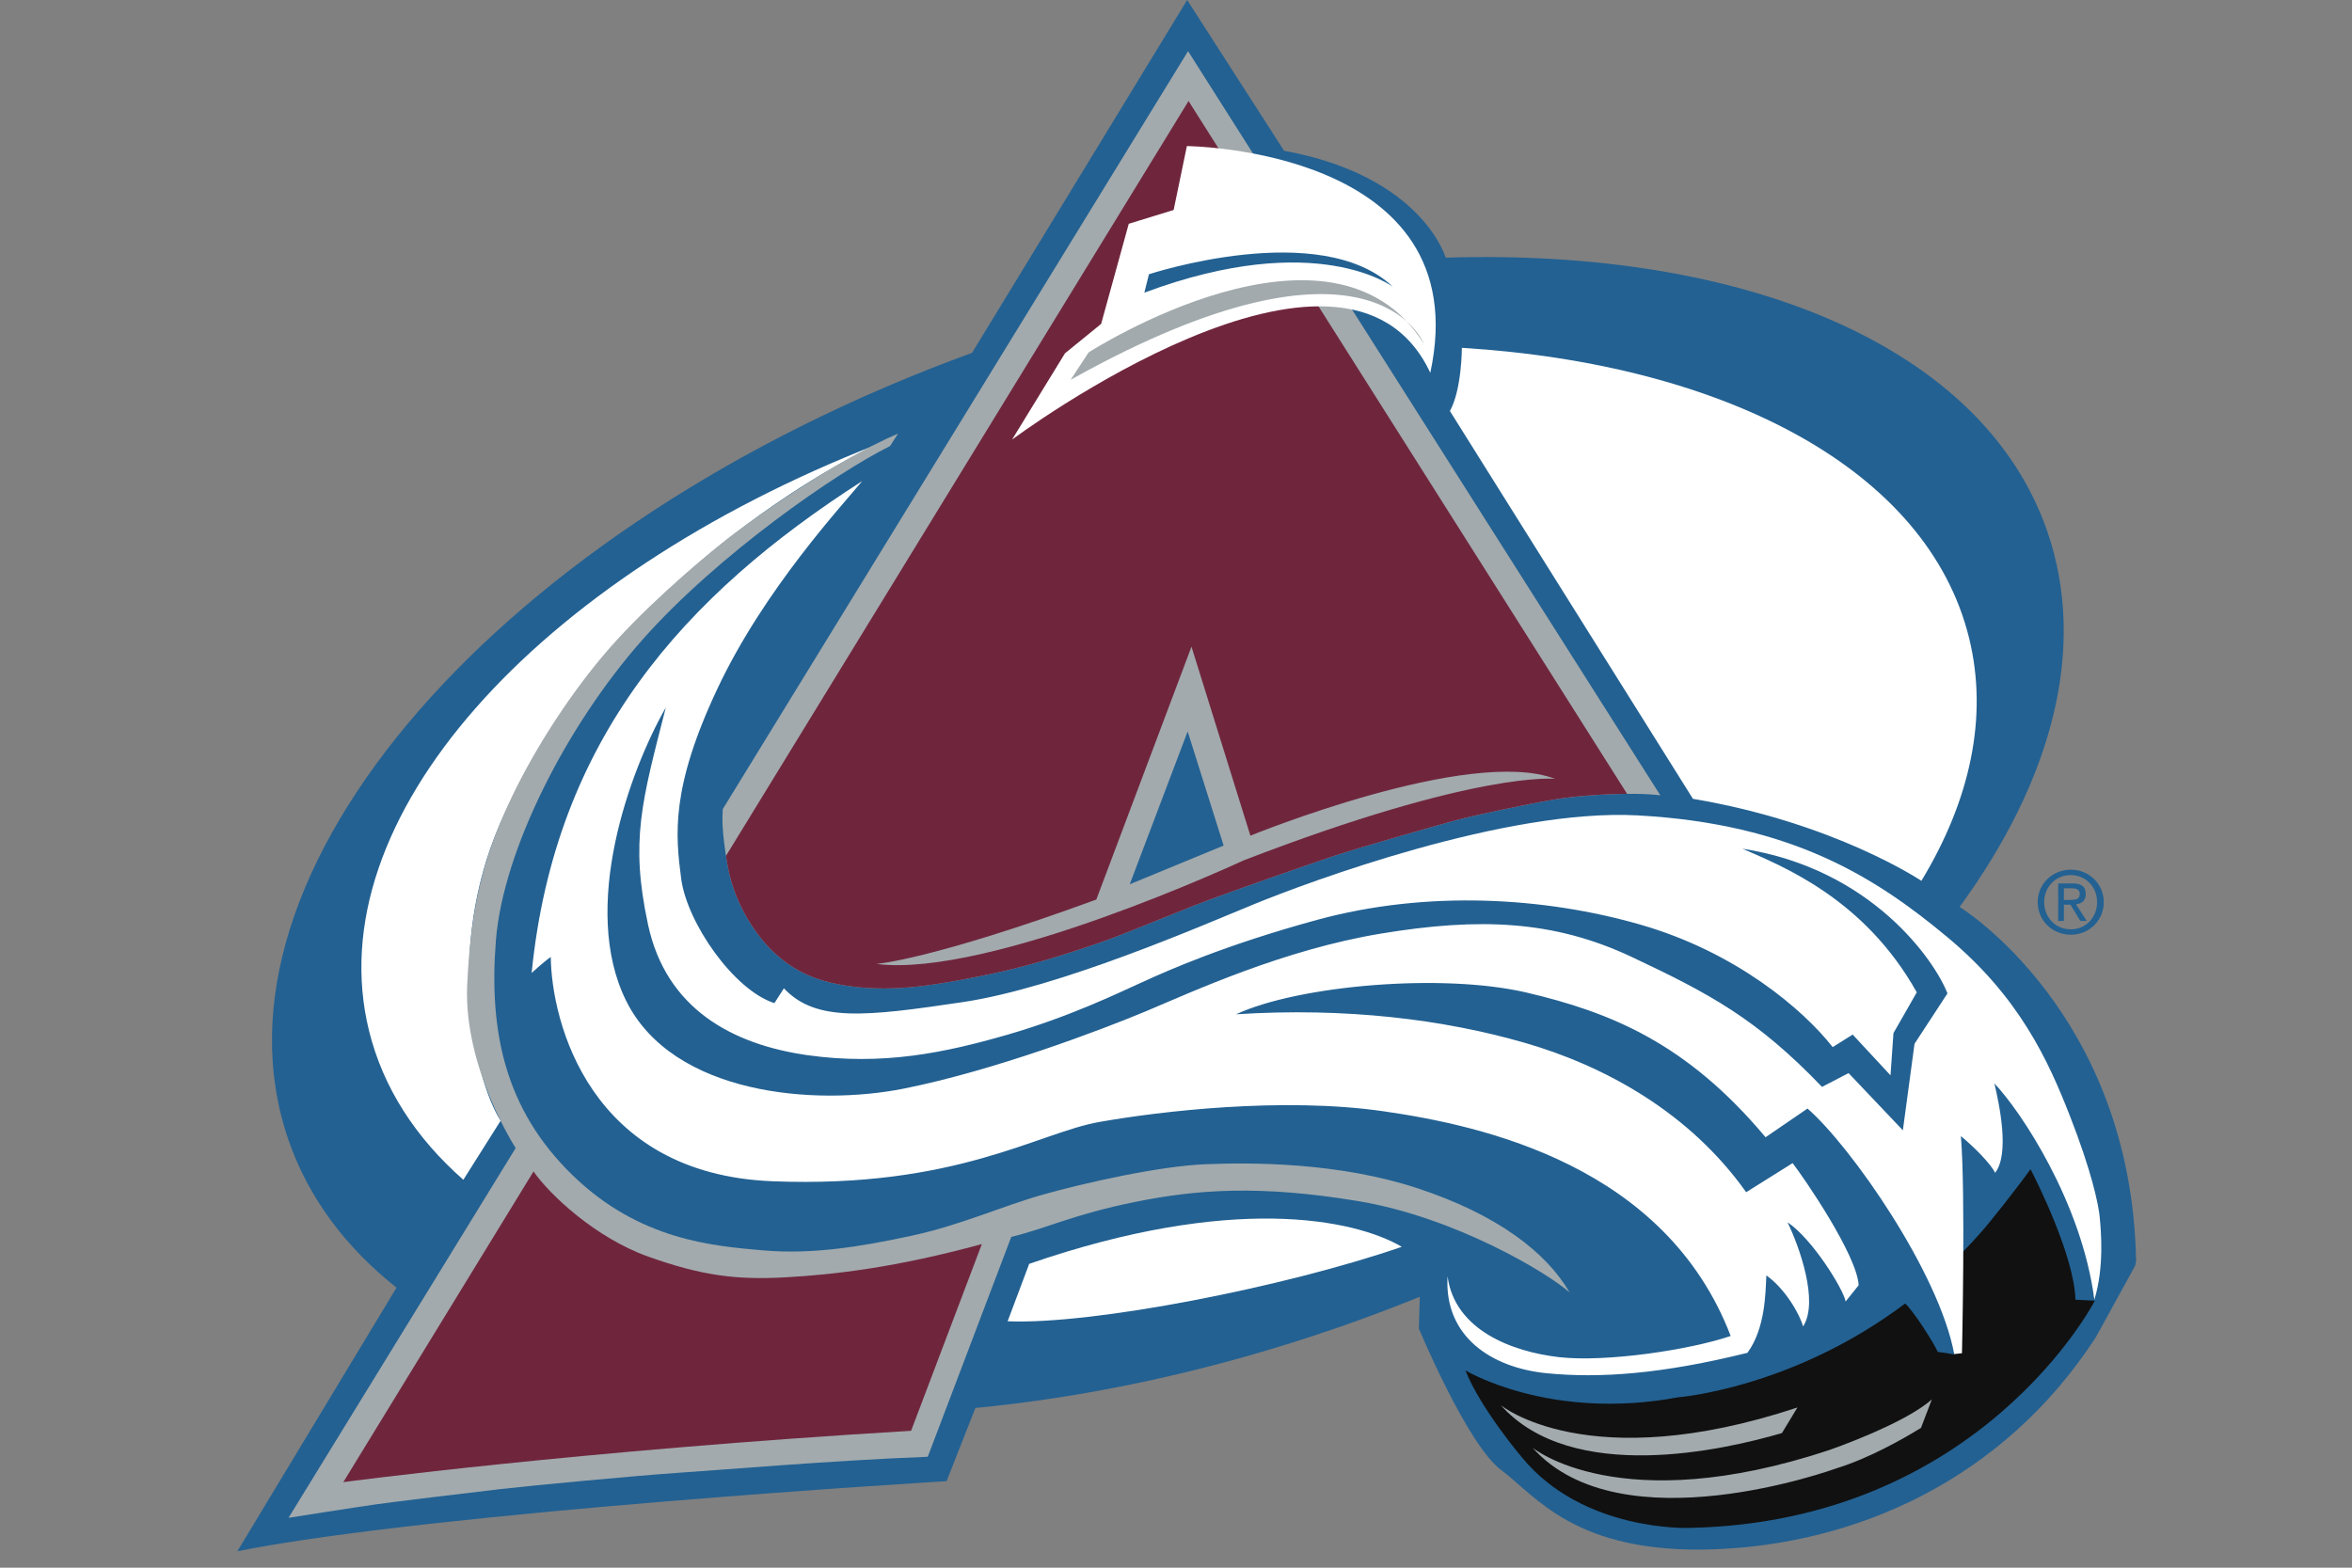
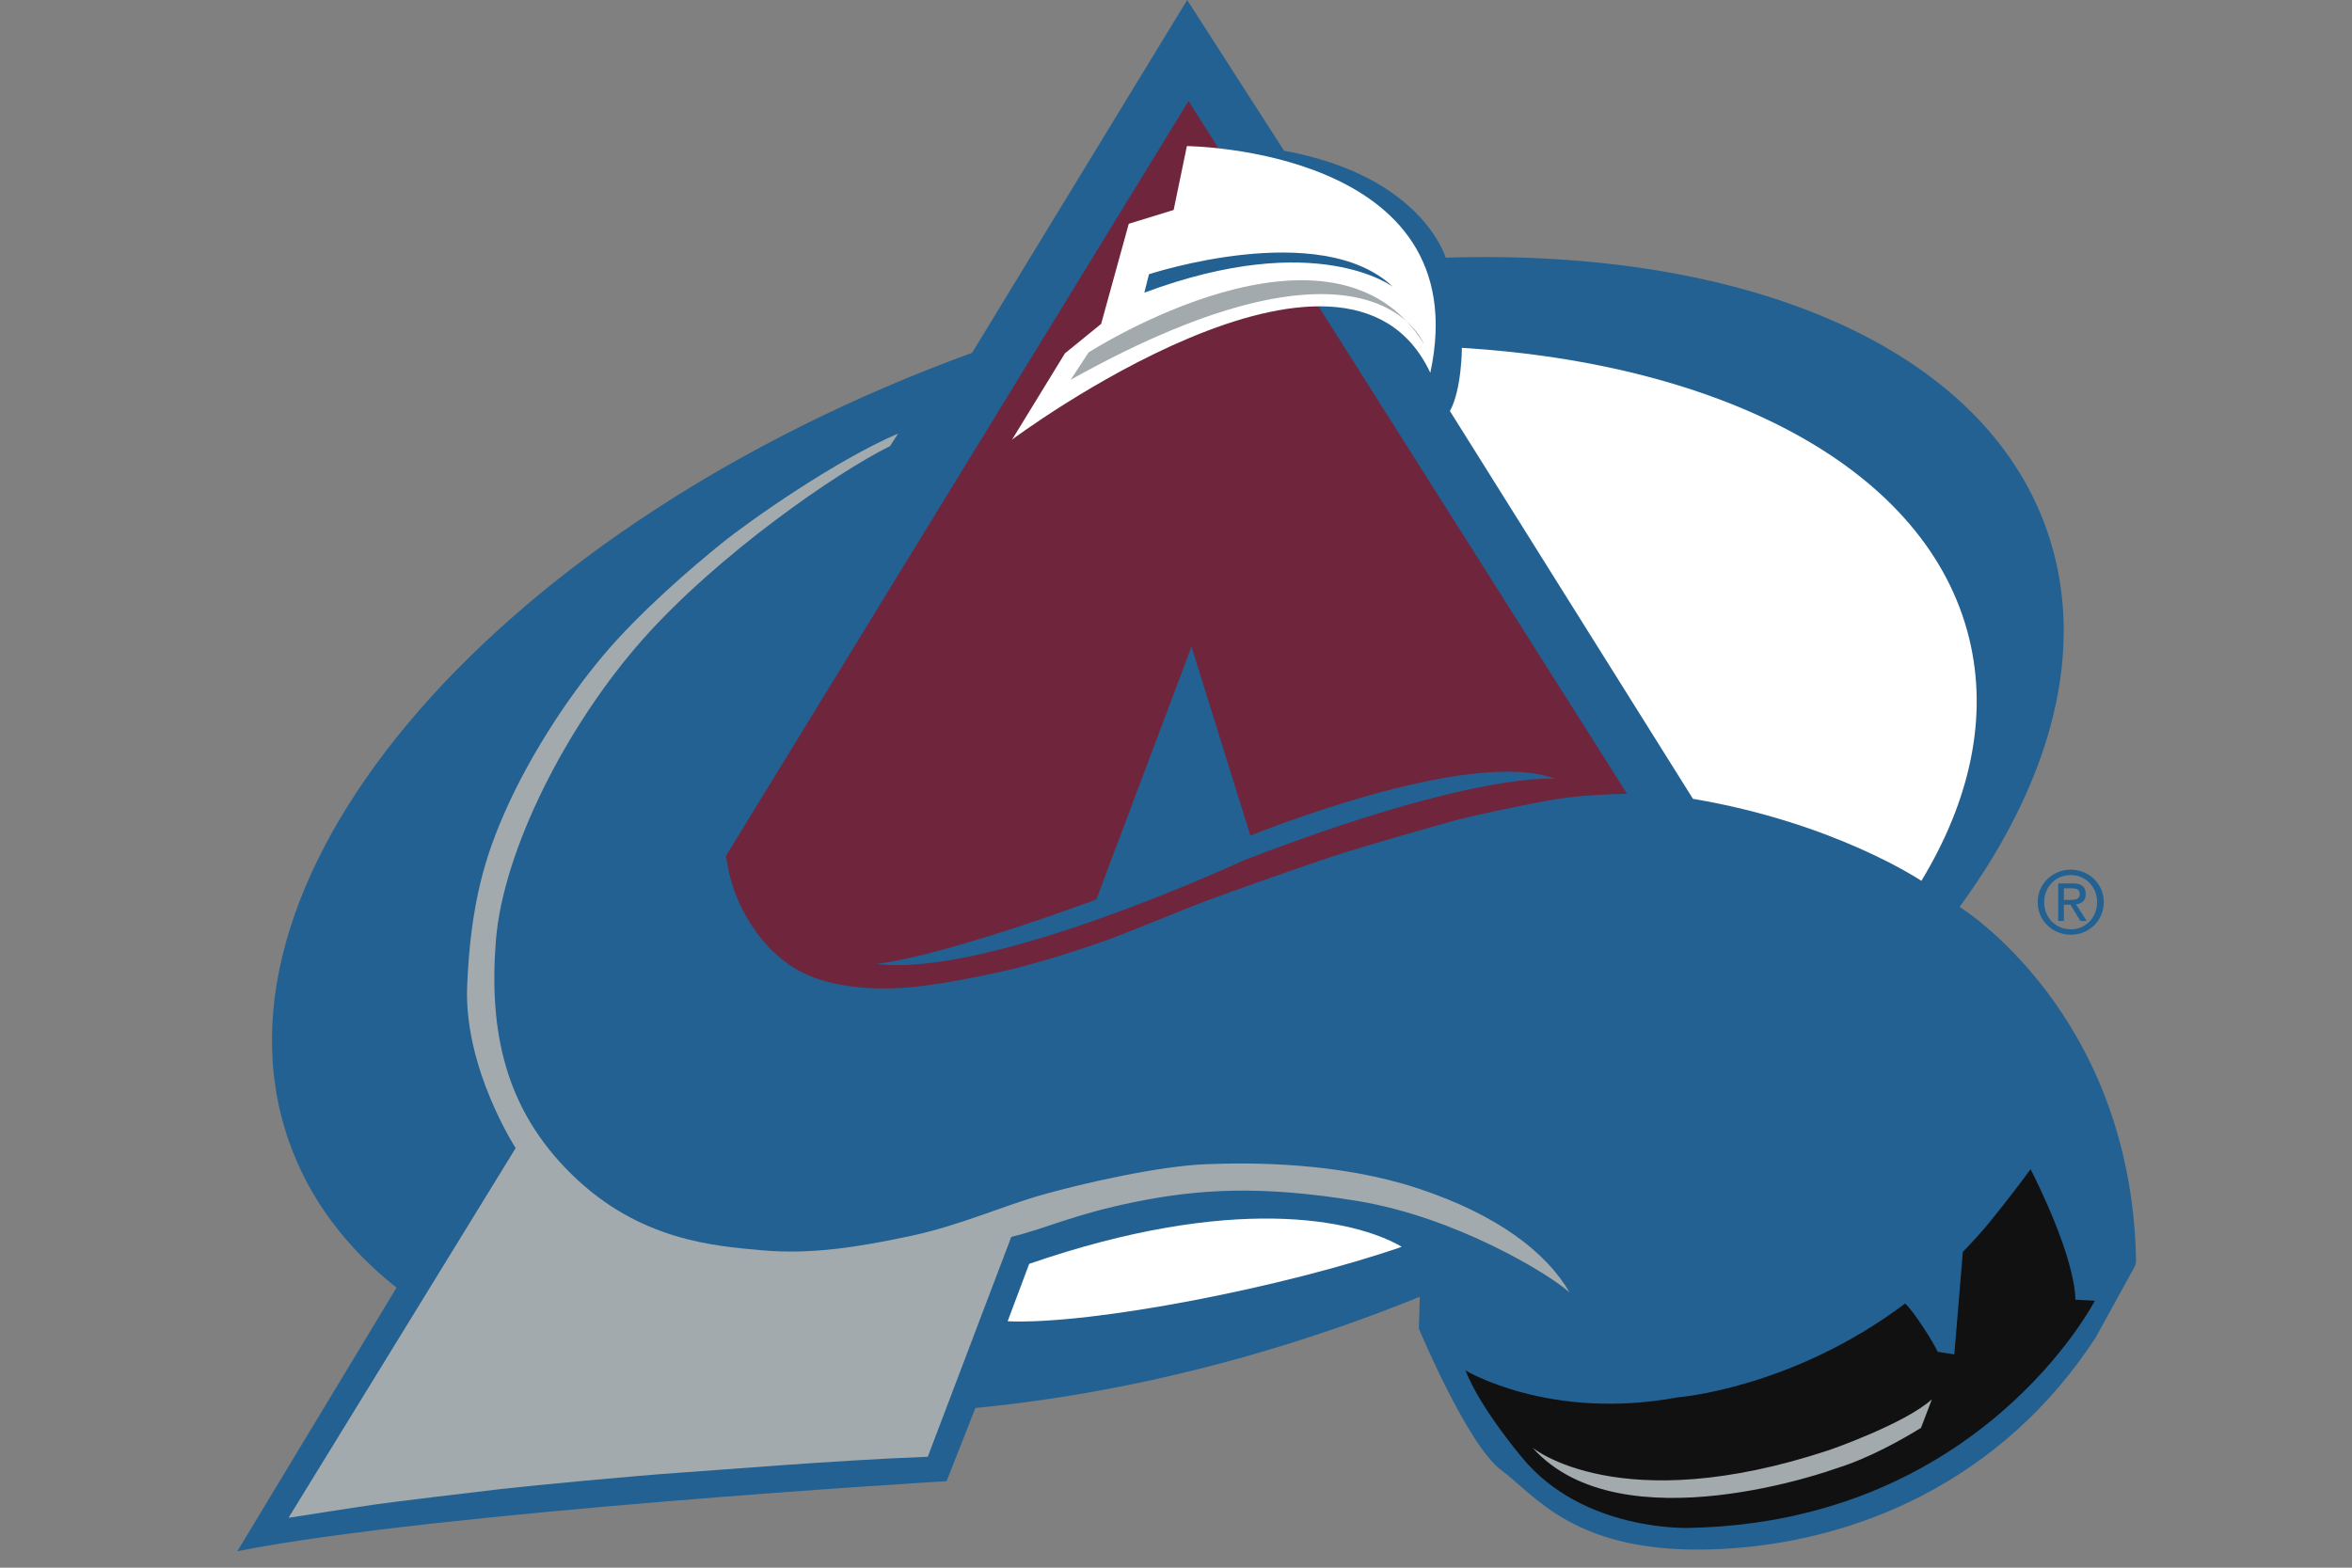
<svg xmlns="http://www.w3.org/2000/svg" viewBox="0 0 24 16">
  <rect x="0" y="0" width="24" height="16" fill="#808080" stroke="none" />
  <path d="M21.788 12.917l-0.403 0.733c-0.953 1.466-2.455 2.107-3.884 2.162s-1.832-0.55-2.18-0.806c-0.348-0.257-0.843-1.447-0.843-1.447l0.01-0.324c-0.272 0.11-0.549 0.215-0.833 0.313 -1.265 0.438-2.519 0.708-3.702 0.822l-0.294 0.747c0 0-5.204 0.311-7.237 0.715l1.624-2.69c-0.518-0.411-0.898-0.915-1.102-1.506C2 8.911 5.11 5.352 9.919 3.601L12.114 0l0.989 1.539c1.411 0.257 1.649 1.091 1.649 1.091 3.051-0.097 5.485 0.903 6.138 2.791 0.413 1.192 0.049 2.544-0.894 3.835 0 0 1.755 1.077 1.801 3.615L21.788 12.917z" fill="#236192" />
  <path d="M17.275 8.153l-2.48-3.958c0.122-0.22 0.122-0.645 0.122-0.645 2.695 0.166 4.755 1.246 5.176 2.963 0.198 0.807 0.009 1.658-0.487 2.477C19.607 8.991 18.728 8.398 17.275 8.153z" fill="#FFF" />
  <path d="M20.72 11.933c-0.202 0.277-0.413 0.534-0.413 0.534 -0.061 0.077-0.172 0.201-0.278 0.31l-0.087 1.046 -0.169-0.026c-0.046-0.101-0.25-0.421-0.333-0.493 -1.153 0.868-2.316 0.957-2.316 0.957 -1.315 0.245-2.171-0.275-2.171-0.275 0.154 0.391 0.58 0.892 0.58 0.892 0.624 0.758 1.702 0.716 1.702 0.716 2.977-0.058 4.141-2.319 4.141-2.319l-0.198-0.01C21.165 12.813 20.776 12.042 20.72 11.933z" fill="#111" />
-   <path d="M18.183 14.626c-0.586 0.172-2.144 0.529-2.869-0.285 0 0 0.885 0.734 3.027 0.024L18.183 14.626z" fill="#A2AAAD" />
  <path d="M18.667 14.799c-2.144 0.711-3.029-0.024-3.029-0.024 0.903 1.014 3.098 0.212 3.098 0.212 0.334-0.103 0.673-0.295 0.866-0.414l0.111-0.291C19.431 14.535 18.667 14.799 18.667 14.799z" fill="#A2AAAD" />
-   <path d="M8.798 4.91C6.978 6.077 5.662 7.548 5.425 9.93c0 0 0.114-0.106 0.195-0.163 0.008 0.658 0.393 2.215 2.262 2.289s2.712-0.495 3.335-0.605c0.623-0.11 1.869-0.257 2.895-0.11 1.026 0.147 2.882 0.558 3.548 2.294 -0.415 0.142-1.276 0.271-1.753 0.216 -0.476-0.055-1.063-0.275-1.136-0.825 -0.037 0.623 0.458 0.934 1.008 0.989s1.19 0.006 2.052-0.208c0.184-0.251 0.184-0.615 0.193-0.79 0.192 0.136 0.339 0.393 0.375 0.521 0.165-0.257-0.043-0.825-0.159-1.063 0.25 0.165 0.57 0.681 0.593 0.808l0.133-0.166c-0.018-0.311-0.56-1.099-0.674-1.246l-0.474 0.297c-0.575-0.811-1.436-1.287-2.26-1.525 -0.824-0.238-1.822-0.363-2.945-0.291 0.636-0.295 2.102-0.423 2.963-0.222 0.861 0.202 1.636 0.517 2.44 1.477l0.428-0.293c0.448 0.391 1.343 1.677 1.497 2.506l0.079-0.009c0 0 0.038-1.629-0.011-2.216 0.134 0.11 0.308 0.286 0.349 0.375 0.152-0.192 0.042-0.705-0.007-0.912 0.269 0.281 0.892 1.216 1.02 2.208 0.103-0.339 0.067-0.706 0.055-0.84 -0.012-0.134-0.085-0.476-0.305-1.038 -0.22-0.562-0.513-1.209-1.246-1.82 -0.733-0.611-1.587-1.16-3.164-1.246 -1.344-0.073-3.371 0.684-3.909 0.904 -0.537 0.22-1.991 0.855-2.98 1.002s-1.496 0.206-1.823-0.141l-0.097 0.151c-0.413-0.132-0.89-0.816-0.951-1.268C6.892 8.52 6.843 8.043 7.32 7.03 7.796 6.016 8.602 5.149 8.798 4.91z" fill="#FFF" />
  <path d="M6.794 7.221C6.428 7.86 5.915 9.265 6.391 10.218c0.476 0.953 1.918 1.075 2.834 0.892 0.916-0.183 2.015-0.599 2.48-0.794 0.464-0.195 1.389-0.623 2.388-0.788 0.999-0.165 1.759-0.137 2.556 0.238 0.797 0.376 1.275 0.63 1.943 1.327l0.271-0.141 0.554 0.584 0.119-0.883 0.336-0.514c-0.125-0.327-0.769-1.272-2.092-1.477 0.409 0.179 1.243 0.508 1.779 1.466l-0.238 0.416 -0.03 0.431 -0.386-0.416 -0.204 0.128c-0.301-0.383-0.985-0.969-1.962-1.25 -0.977-0.281-2.175-0.355-3.298-0.049 -0.941 0.257-1.515 0.513-1.783 0.635 -0.269 0.122-0.745 0.354-1.38 0.538 -0.635 0.183-1.27 0.317-2.04 0.208 -0.77-0.11-1.441-0.476-1.625-1.331S6.548 8.183 6.794 7.221z" fill="#236192" />
  <path d="M10.502 12.899l-0.22 0.586c0.861 0.037 2.831-0.348 4.022-0.76C13.818 12.441 12.572 12.184 10.502 12.899z" fill="#FFF" />
-   <path d="M7.375 8.258l4.748-7.736 4.819 7.595c-0.302-0.037-0.828 0-1.084 0.043 -0.257 0.043-0.831 0.165-0.989 0.208 -0.159 0.043-0.977 0.275-1.252 0.366s-1.057 0.366-1.301 0.458C12.071 9.283 11.46 9.54 11.228 9.619c-0.232 0.079-0.678 0.232-1.13 0.324 -0.452 0.092-0.879 0.177-1.325 0.134 -0.446-0.043-0.676-0.173-0.873-0.354 -0.147-0.134-0.402-0.461-0.476-0.892C7.362 8.477 7.37 8.339 7.375 8.258z" fill="#A2AAAD" />
  <path d="M12.128 1.031l4.475 7.071c-0.269 0.002-0.57 0.028-0.745 0.058 -0.257 0.043-0.831 0.165-0.989 0.208 -0.159 0.043-0.977 0.275-1.252 0.366s-1.057 0.366-1.301 0.458C12.071 9.283 11.46 9.54 11.228 9.619c-0.232 0.079-0.678 0.232-1.13 0.324 -0.452 0.092-0.879 0.177-1.325 0.134 -0.446-0.043-0.676-0.173-0.873-0.354 -0.147-0.134-0.402-0.461-0.476-0.892C7.418 8.797 7.412 8.765 7.408 8.735L12.128 1.031zM8.943 9.838c1.162 0.147 3.745-1.056 3.745-1.056 2.389-0.922 3.181-0.833 3.181-0.833 -0.878-0.333-3.11 0.58-3.11 0.58l-0.601-1.929L11.187 9.181C9.5 9.798 8.943 9.838 8.943 9.838z" fill="#6F263D" />
  <path fill="#236192" d="M11.528 9.025L12.486 8.63 12.119 7.465z" />
-   <path d="M4.728 12.041c-0.485-0.426-0.819-0.938-0.963-1.523C3.236 8.36 5.467 5.897 8.944 4.538c0 0-2.699 1.222-3.848 3.884 -0.539 1.25-0.269 2.565 0.012 3.017L4.728 12.041z" fill="#FFF" />
  <path d="M9.082 4.553l0.082-0.128C8.523 4.7 7.652 5.313 7.368 5.542c-0.284 0.229-0.834 0.696-1.218 1.154S5.408 7.723 5.179 8.227c-0.229 0.504-0.376 0.989-0.412 1.832s0.495 1.658 0.495 1.658l-2.318 3.774c0 0 0.696-0.11 0.889-0.137 0.192-0.027 0.953-0.119 1.273-0.156 0.321-0.037 1.383-0.137 1.796-0.165 0.412-0.027 1.594-0.128 2.565-0.165l0.852-2.244c0.376-0.092 0.632-0.229 1.264-0.357s1.273-0.174 2.272-0.009c0.999 0.165 1.951 0.742 2.162 0.934 -0.238-0.412-0.742-0.797-1.548-1.063 -0.806-0.266-1.686-0.266-2.162-0.247 -0.476 0.018-1.246 0.192-1.667 0.311s-0.834 0.311-1.347 0.421c-0.513 0.11-1.008 0.192-1.512 0.147s-1.255-0.101-1.942-0.77 -0.852-1.466-0.779-2.391C5.133 8.676 5.784 7.402 6.553 6.532S8.541 4.819 9.082 4.553z" fill="#A2AAAD" />
-   <path d="M10.019 12.697L9.297 14.603c-3.381 0.201-5.794 0.524-5.794 0.524l1.941-3.171c0.166 0.238 0.633 0.678 1.173 0.87s0.889 0.238 1.392 0.211C8.514 13.009 9.143 12.936 10.019 12.697z" fill="#6F263D" />
  <path d="M14.595 3.805c0.493-2.29-2.484-2.314-2.484-2.314l-0.135 0.652 -0.458 0.141 -0.282 1.022L10.867 3.606l-0.54 0.881C10.326 4.486 13.726 1.95 14.595 3.805z" fill="#FFF" />
  <path d="M11.677 2.987l0.047-0.188c0 0 1.75-0.576 2.49 0.129C14.214 2.929 13.439 2.33 11.677 2.987z" fill="#236192" />
  <path d="M11.108 3.597c0 0 2.484-1.6 3.423-0.085 0 0-0.517-1.362-3.606 0.364L11.108 3.597z" fill="#A2AAAD" />
  <path d="M20.793 9.207c0-0.191 0.155-0.331 0.338-0.331 0.181 0 0.336 0.141 0.336 0.331 0 0.193-0.155 0.333-0.336 0.333C20.947 9.54 20.793 9.399 20.793 9.207zM21.13 9.485c0.15 0 0.269-0.118 0.269-0.278 0-0.157-0.119-0.276-0.269-0.276 -0.152 0-0.271 0.119-0.271 0.276C20.859 9.367 20.978 9.485 21.13 9.485zM21.06 9.399h-0.058V9.016h0.146c0.091 0 0.135 0.033 0.135 0.109 0 0.069-0.043 0.098-0.099 0.105l0.109 0.169h-0.065l-0.101-0.166h-0.067V9.399zM21.129 9.184c0.049 0 0.093-0.004 0.093-0.062 0-0.047-0.043-0.056-0.083-0.056h-0.079v0.119H21.129z" fill="#236192" />
</svg>